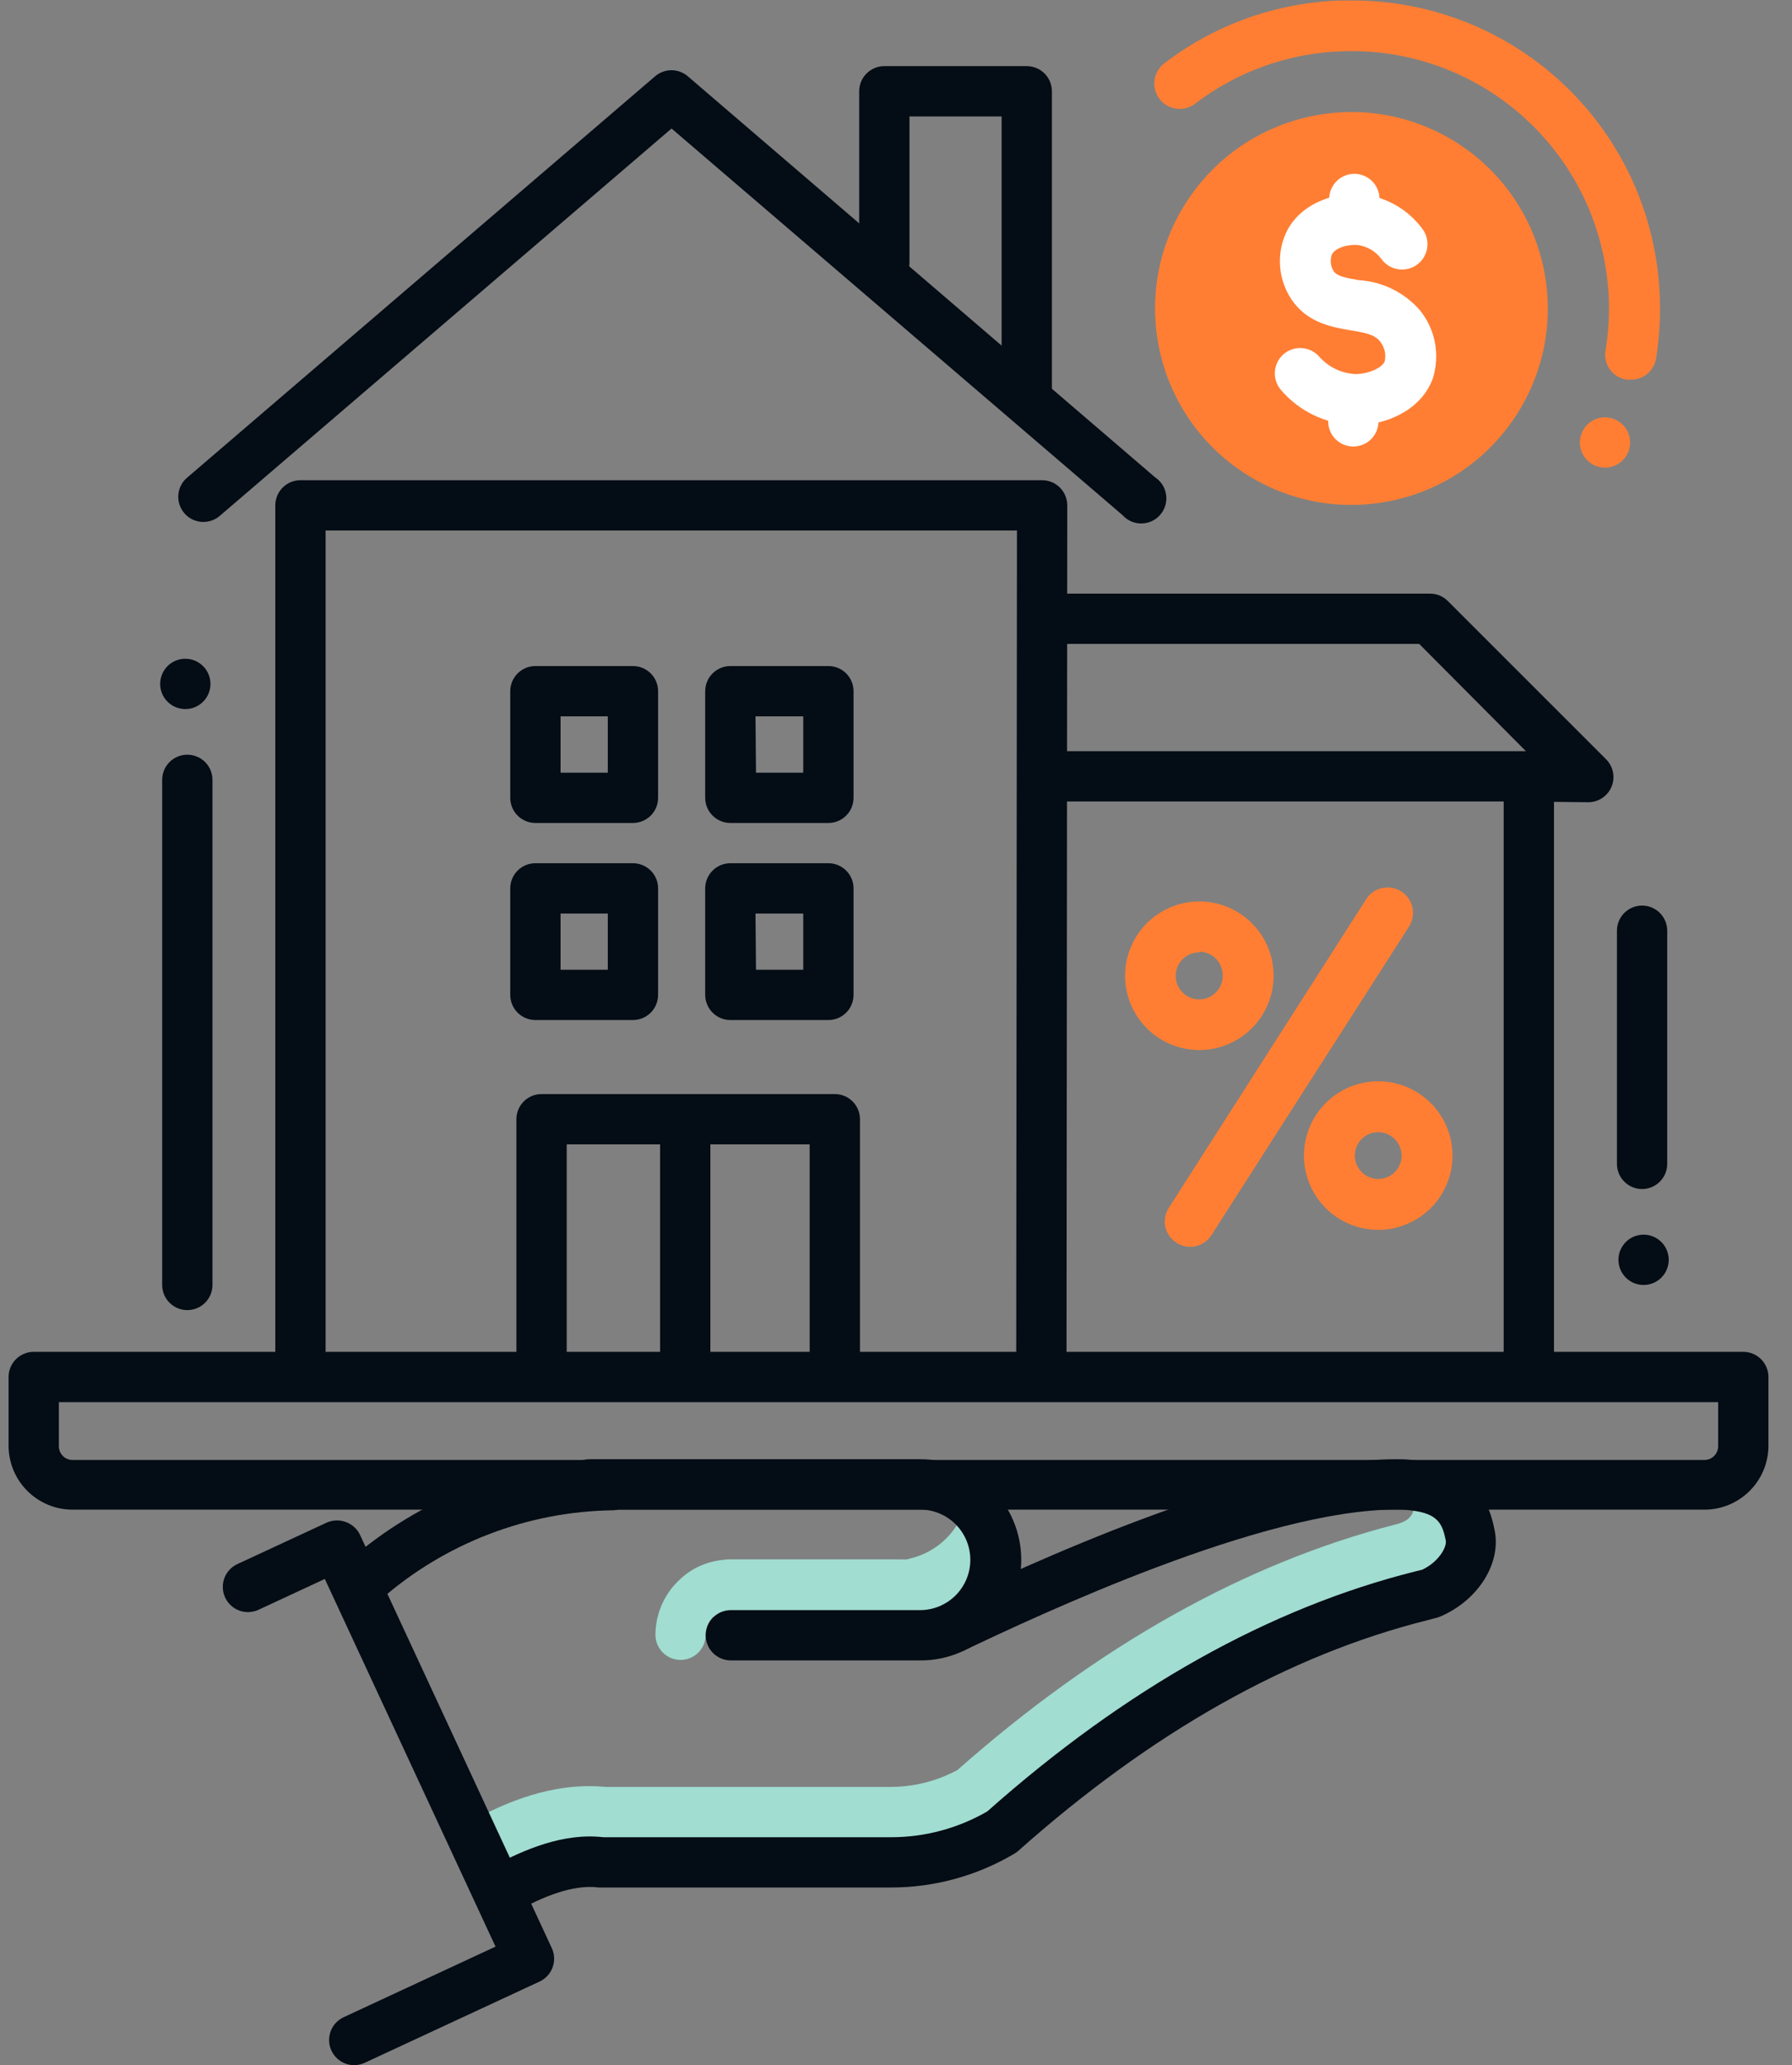
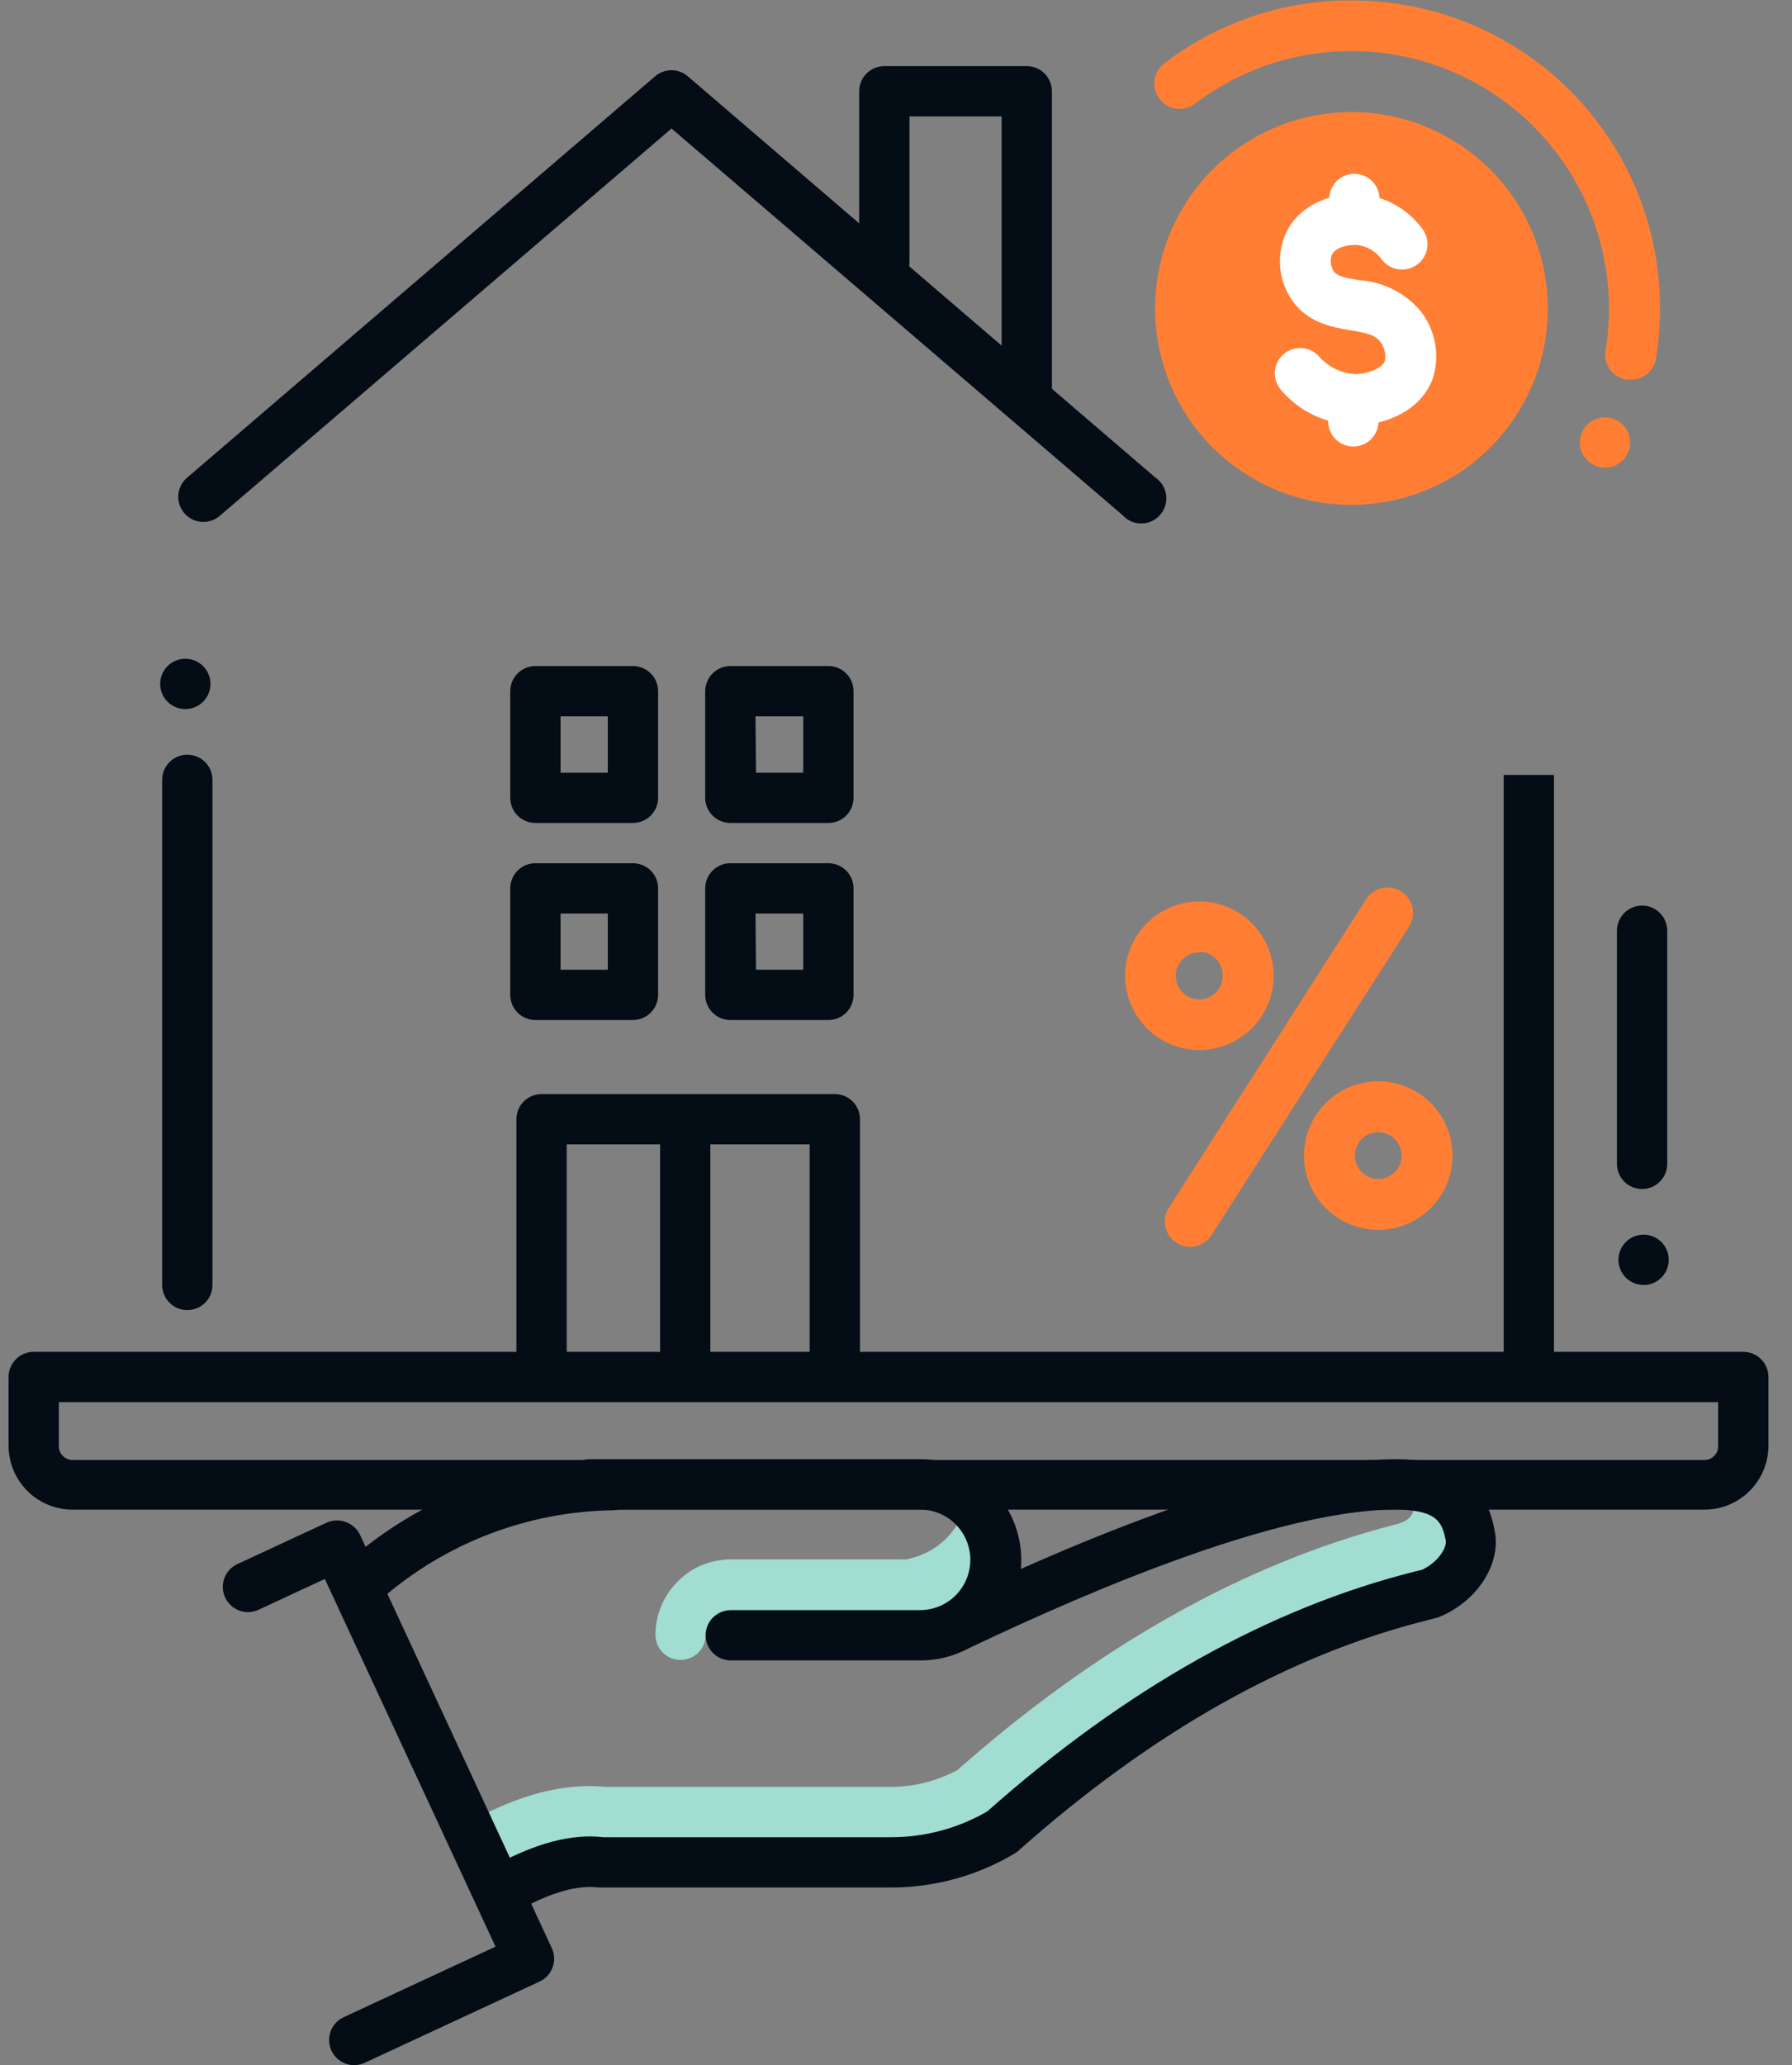
<svg xmlns="http://www.w3.org/2000/svg" width="46" height="53" viewBox="0 0 46 53" fill="none">
  <rect x="0" y="0" width="46" height="53" fill="#808080" stroke="none" />
  <g id="icons" clip-path="url(#clip0_3815_31614)">
    <path id="Vector" d="M38.92 10.659C40.434 8.323 39.768 5.202 37.433 3.687C35.097 2.173 31.976 2.839 30.462 5.174C28.947 7.51 29.613 10.631 31.948 12.145C34.284 13.66 37.405 12.994 38.92 10.659Z" fill="#FF7E33" />
    <path id="Vector_2" d="M37.721 39.383C37.599 38.783 37.321 38.234 36.269 38.118C36.353 38.702 36.353 38.999 35.805 39.125C31.933 40.125 28.17 42.248 24.575 45.424C24.053 45.704 23.471 45.852 22.878 45.856H15.553C14.179 45.727 12.972 46.256 12.081 46.74C12.029 46.767 11.978 46.797 11.93 46.83C12.01 46.972 12.085 47.114 12.156 47.26C12.385 47.679 12.63 48.092 12.875 48.502L12.991 48.444C13.746 48.044 14.605 47.682 15.45 47.798H22.872C23.873 47.798 24.856 47.528 25.718 47.018C31.365 41.971 36.024 41.093 36.715 40.887C37.379 40.609 37.85 39.944 37.721 39.383Z" fill="#A1DDD1" />
    <path id="Vector_3" d="M24.814 38.518C24.736 38.878 24.558 39.208 24.3 39.469C24.041 39.731 23.714 39.914 23.356 39.996C23.327 40.009 23.297 40.016 23.265 40.016C23.233 40.022 23.201 40.022 23.169 40.016H18.761C18.679 40.015 18.597 40.022 18.515 40.035C18.11 40.082 17.731 40.261 17.438 40.545C17.245 40.725 17.091 40.943 16.986 41.185C16.881 41.427 16.826 41.688 16.825 41.952C16.825 42.123 16.893 42.287 17.014 42.408C17.135 42.529 17.299 42.597 17.47 42.597C17.641 42.597 17.805 42.529 17.926 42.408C18.047 42.287 18.115 42.123 18.115 41.952C18.116 41.865 18.134 41.779 18.168 41.699C18.202 41.619 18.253 41.547 18.316 41.487L18.761 41.958H23.601C24 41.954 24.389 41.827 24.713 41.594C25.038 41.361 25.282 41.033 25.413 40.656C25.544 40.278 25.554 39.87 25.444 39.486C25.333 39.102 25.107 38.762 24.795 38.512L24.814 38.518Z" fill="#A1DDD1" />
    <path id="Vector_4" d="M41.858 9.742H41.752C41.667 9.729 41.585 9.699 41.512 9.654C41.439 9.61 41.375 9.551 41.325 9.481C41.275 9.411 41.239 9.332 41.22 9.248C41.2 9.165 41.198 9.078 41.213 8.993C41.373 8.026 41.315 7.035 41.044 6.093C40.774 5.151 40.297 4.281 39.648 3.546C38.999 2.811 38.195 2.229 37.294 1.844C36.392 1.458 35.416 1.278 34.437 1.317C33.074 1.363 31.76 1.834 30.677 2.662C30.54 2.767 30.367 2.813 30.195 2.79C30.024 2.767 29.869 2.677 29.764 2.54C29.659 2.402 29.613 2.229 29.636 2.058C29.659 1.886 29.75 1.731 29.887 1.626C31.187 0.63 32.767 0.066 34.404 0.013H34.698C36.748 0.006 38.721 0.798 40.197 2.221C41.674 3.643 42.538 5.585 42.607 7.635C42.626 8.16 42.594 8.687 42.51 9.206C42.484 9.359 42.403 9.497 42.284 9.595C42.164 9.694 42.013 9.746 41.858 9.742Z" fill="#FF7E33" />
    <path id="Vector_5" d="M34.746 11.458H34.721C34.635 11.456 34.55 11.436 34.472 11.401C34.394 11.365 34.323 11.314 34.265 11.251C34.207 11.188 34.162 11.114 34.132 11.033C34.103 10.952 34.09 10.867 34.095 10.781V10.458C34.101 10.287 34.175 10.125 34.301 10.009C34.426 9.892 34.593 9.83 34.764 9.837C34.935 9.843 35.097 9.917 35.213 10.043C35.33 10.169 35.392 10.335 35.385 10.506V10.829C35.381 10.996 35.312 11.155 35.193 11.273C35.074 11.39 34.914 11.457 34.746 11.458Z" fill="white" />
    <path id="Vector_6" d="M34.772 6.108H34.749C34.663 6.106 34.578 6.087 34.5 6.052C34.421 6.016 34.35 5.966 34.292 5.902C34.233 5.839 34.188 5.765 34.158 5.684C34.129 5.603 34.116 5.517 34.12 5.431V5.082C34.123 4.998 34.143 4.914 34.179 4.837C34.214 4.76 34.264 4.691 34.326 4.633C34.389 4.575 34.461 4.531 34.541 4.501C34.62 4.472 34.705 4.458 34.79 4.461C34.874 4.464 34.958 4.484 35.035 4.52C35.112 4.555 35.181 4.605 35.239 4.667C35.297 4.729 35.342 4.802 35.371 4.882C35.401 4.961 35.414 5.046 35.411 5.131V5.479C35.407 5.646 35.338 5.806 35.219 5.923C35.099 6.04 34.939 6.107 34.772 6.108Z" fill="white" />
    <path id="Vector_7" d="M34.746 10.903C34.39 10.892 34.04 10.806 33.719 10.652C33.398 10.498 33.112 10.277 32.881 10.006C32.769 9.875 32.713 9.705 32.726 9.533C32.739 9.361 32.82 9.201 32.95 9.088C33.081 8.976 33.252 8.92 33.424 8.933C33.596 8.946 33.756 9.027 33.869 9.158C33.986 9.289 34.128 9.396 34.287 9.472C34.446 9.547 34.619 9.591 34.795 9.6C35.098 9.6 35.469 9.454 35.543 9.277C35.564 9.188 35.565 9.096 35.544 9.007C35.524 8.918 35.484 8.835 35.427 8.764C35.288 8.586 35.059 8.541 34.669 8.477C34.201 8.396 33.562 8.29 33.155 7.689C32.989 7.442 32.888 7.157 32.861 6.86C32.835 6.563 32.884 6.265 33.004 5.992C33.365 5.202 34.294 4.914 34.995 4.989C35.295 5.025 35.585 5.123 35.846 5.275C36.108 5.428 36.335 5.632 36.514 5.876C36.566 5.945 36.603 6.023 36.623 6.106C36.644 6.189 36.648 6.276 36.636 6.361C36.623 6.445 36.594 6.527 36.55 6.6C36.506 6.674 36.448 6.738 36.379 6.789C36.31 6.84 36.232 6.877 36.149 6.898C36.066 6.919 35.979 6.923 35.894 6.91C35.809 6.898 35.728 6.869 35.654 6.825C35.581 6.781 35.517 6.722 35.466 6.654C35.395 6.556 35.304 6.473 35.201 6.41C35.097 6.348 34.982 6.307 34.862 6.289C34.608 6.263 34.272 6.357 34.188 6.534C34.163 6.604 34.155 6.678 34.162 6.751C34.17 6.824 34.194 6.894 34.233 6.957C34.32 7.083 34.498 7.125 34.879 7.189C35.179 7.207 35.473 7.285 35.742 7.418C36.012 7.551 36.253 7.736 36.45 7.964C36.648 8.208 36.781 8.498 36.837 8.807C36.893 9.116 36.871 9.434 36.773 9.732C36.45 10.571 35.537 10.894 34.837 10.919L34.746 10.903Z" fill="white" />
    <path id="Vector_8" d="M5.402 17.551C5.402 17.678 5.364 17.803 5.294 17.909C5.223 18.015 5.122 18.098 5.004 18.147C4.886 18.196 4.756 18.208 4.631 18.183C4.506 18.159 4.391 18.097 4.301 18.007C4.21 17.917 4.149 17.802 4.124 17.677C4.099 17.551 4.112 17.422 4.161 17.304C4.21 17.186 4.292 17.085 4.398 17.014C4.505 16.943 4.629 16.905 4.757 16.905C4.928 16.905 5.092 16.973 5.213 17.094C5.334 17.215 5.402 17.379 5.402 17.551Z" fill="#040C15" />
    <path id="Vector_9" d="M30.555 31.997C30.43 31.996 30.308 31.96 30.203 31.894C30.13 31.848 30.067 31.788 30.017 31.718C29.967 31.647 29.932 31.568 29.914 31.483C29.896 31.399 29.894 31.312 29.91 31.227C29.926 31.143 29.959 31.062 30.006 30.99L35.069 23.075C35.115 23.003 35.175 22.94 35.245 22.891C35.316 22.842 35.395 22.807 35.479 22.789C35.563 22.77 35.649 22.769 35.734 22.784C35.818 22.799 35.899 22.83 35.971 22.876C36.043 22.922 36.106 22.983 36.155 23.053C36.204 23.123 36.239 23.202 36.257 23.286C36.275 23.37 36.277 23.456 36.262 23.541C36.247 23.625 36.215 23.706 36.169 23.778L31.103 31.687C31.046 31.781 30.965 31.859 30.869 31.913C30.773 31.968 30.665 31.996 30.555 31.997Z" fill="#FF7E33" />
    <path id="Vector_10" d="M30.787 26.947C30.41 26.947 30.041 26.835 29.727 26.625C29.414 26.416 29.169 26.118 29.025 25.77C28.881 25.421 28.843 25.038 28.916 24.668C28.99 24.298 29.172 23.958 29.438 23.691C29.705 23.425 30.045 23.243 30.415 23.169C30.785 23.096 31.168 23.134 31.517 23.278C31.865 23.422 32.163 23.667 32.373 23.98C32.582 24.294 32.694 24.663 32.694 25.04C32.693 25.545 32.492 26.03 32.134 26.387C31.777 26.745 31.292 26.946 30.787 26.947ZM30.787 24.44C30.667 24.439 30.55 24.474 30.451 24.54C30.351 24.606 30.273 24.7 30.227 24.811C30.181 24.921 30.169 25.043 30.192 25.16C30.215 25.277 30.272 25.385 30.357 25.47C30.442 25.554 30.549 25.612 30.667 25.635C30.784 25.658 30.906 25.646 31.016 25.6C31.127 25.554 31.221 25.476 31.287 25.376C31.353 25.277 31.388 25.16 31.387 25.04C31.389 24.96 31.375 24.88 31.345 24.806C31.316 24.731 31.272 24.663 31.216 24.606C31.16 24.549 31.093 24.503 31.02 24.472C30.946 24.44 30.867 24.424 30.787 24.424V24.44Z" fill="#FF7E33" />
    <path id="Vector_11" d="M35.379 31.561C35.002 31.561 34.633 31.449 34.319 31.24C34.006 31.03 33.761 30.732 33.617 30.384C33.472 30.035 33.435 29.652 33.508 29.282C33.582 28.912 33.764 28.572 34.03 28.306C34.297 28.039 34.637 27.857 35.007 27.784C35.377 27.71 35.76 27.748 36.108 27.892C36.457 28.037 36.755 28.281 36.964 28.595C37.174 28.908 37.286 29.277 37.286 29.654C37.285 30.16 37.084 30.644 36.726 31.002C36.369 31.359 35.884 31.56 35.379 31.561ZM35.379 29.054C35.26 29.054 35.144 29.089 35.045 29.155C34.947 29.221 34.87 29.315 34.824 29.424C34.779 29.534 34.767 29.655 34.79 29.771C34.813 29.888 34.87 29.995 34.954 30.078C35.038 30.163 35.145 30.22 35.262 30.243C35.378 30.266 35.499 30.254 35.608 30.209C35.718 30.163 35.812 30.086 35.878 29.988C35.944 29.889 35.979 29.773 35.979 29.654C35.978 29.495 35.914 29.343 35.802 29.231C35.69 29.118 35.538 29.055 35.379 29.054Z" fill="#FF7E33" />
    <path id="Vector_12" d="M9.348 41.209C9.218 41.21 9.091 41.171 8.984 41.098C8.876 41.024 8.794 40.921 8.746 40.8C8.699 40.679 8.689 40.546 8.718 40.419C8.747 40.293 8.814 40.178 8.909 40.09C10.784 38.437 13.187 37.507 15.686 37.466C15.856 37.46 16.022 37.522 16.148 37.638C16.273 37.754 16.347 37.915 16.354 38.086C16.357 38.171 16.344 38.256 16.314 38.336C16.285 38.416 16.24 38.489 16.182 38.551C16.124 38.613 16.054 38.664 15.977 38.699C15.899 38.734 15.816 38.754 15.731 38.757C13.541 38.788 11.433 39.597 9.784 41.038C9.665 41.148 9.51 41.209 9.348 41.209Z" fill="#040C15" />
    <path id="Vector_13" d="M12.991 49.089C12.847 49.09 12.706 49.042 12.592 48.953C12.478 48.865 12.397 48.74 12.362 48.6C12.327 48.46 12.34 48.312 12.399 48.18C12.458 48.048 12.56 47.94 12.688 47.873C13.449 47.473 14.453 47.027 15.489 47.147H22.878C23.744 47.146 24.594 46.918 25.343 46.485C28.893 43.333 32.591 41.258 36.356 40.319L36.505 40.283C36.928 40.086 37.15 39.699 37.111 39.522C37.024 39.109 36.918 38.838 36.218 38.76C36.091 38.743 35.964 38.736 35.837 38.738C32.404 38.738 26.65 41.455 24.759 42.348C24.605 42.417 24.43 42.423 24.271 42.364C24.113 42.305 23.984 42.187 23.912 42.034C23.84 41.88 23.831 41.705 23.887 41.546C23.943 41.386 24.059 41.255 24.211 41.18C26.166 40.258 32.116 37.447 35.827 37.447C36.01 37.444 36.192 37.455 36.373 37.479C38.038 37.663 38.283 38.86 38.363 39.254C38.55 40.106 37.947 41.071 36.963 41.487L36.886 41.513L36.656 41.574C33.081 42.465 29.558 44.456 26.144 47.492C26.113 47.52 26.079 47.545 26.044 47.566C25.083 48.137 23.986 48.438 22.868 48.437H15.457H15.373C14.679 48.347 13.901 48.702 13.301 49.021C13.205 49.068 13.098 49.091 12.991 49.089Z" fill="#040C15" />
    <path id="Vector_14" d="M43.756 38.741H1.859C1.424 38.74 1.007 38.566 0.7 38.258C0.393 37.951 0.22 37.533 0.22 37.098V35.337C0.22 35.165 0.288 35.001 0.409 34.88C0.53 34.759 0.694 34.691 0.865 34.691H44.749C44.921 34.691 45.085 34.759 45.206 34.88C45.327 35.001 45.395 35.165 45.395 35.337V37.114C45.391 37.547 45.216 37.96 44.909 38.264C44.602 38.569 44.188 38.74 43.756 38.741ZM1.511 35.982V37.114C1.511 37.207 1.547 37.296 1.613 37.362C1.678 37.428 1.766 37.465 1.859 37.466H43.756C43.848 37.465 43.937 37.428 44.002 37.362C44.068 37.296 44.104 37.207 44.104 37.114V35.982H1.511Z" fill="#040C15" />
    <path id="Vector_15" d="M9.09 52.997C8.944 52.996 8.802 52.945 8.688 52.853C8.574 52.761 8.495 52.633 8.463 52.49C8.432 52.347 8.45 52.198 8.514 52.066C8.579 51.935 8.686 51.83 8.819 51.767L12.72 49.954L8.338 40.519L6.638 41.309C6.561 41.345 6.478 41.365 6.393 41.369C6.308 41.373 6.223 41.36 6.144 41.331C6.064 41.301 5.991 41.257 5.928 41.2C5.866 41.142 5.815 41.073 5.779 40.996C5.744 40.919 5.723 40.836 5.72 40.752C5.716 40.667 5.729 40.582 5.758 40.502C5.787 40.423 5.832 40.349 5.889 40.287C5.946 40.224 6.015 40.174 6.092 40.138L8.38 39.076C8.457 39.041 8.54 39.021 8.625 39.018C8.71 39.014 8.794 39.028 8.874 39.057C9.033 39.113 9.164 39.229 9.238 39.38L14.166 49.996C14.201 50.073 14.221 50.157 14.224 50.242C14.227 50.328 14.213 50.413 14.183 50.492C14.153 50.572 14.108 50.645 14.049 50.707C13.991 50.769 13.921 50.819 13.843 50.854L9.355 52.939C9.271 52.976 9.181 52.996 9.09 52.997Z" fill="#040C15" />
    <path id="Vector_16" d="M23.617 42.61H18.761C18.59 42.61 18.425 42.542 18.304 42.421C18.183 42.3 18.115 42.136 18.115 41.964C18.115 41.793 18.183 41.629 18.304 41.508C18.425 41.387 18.59 41.319 18.761 41.319H23.617C23.959 41.319 24.288 41.183 24.53 40.941C24.772 40.699 24.908 40.371 24.908 40.028C24.908 39.686 24.772 39.358 24.53 39.116C24.288 38.874 23.959 38.738 23.617 38.738H15.134C14.963 38.738 14.799 38.67 14.678 38.549C14.556 38.428 14.489 38.263 14.489 38.092C14.489 37.921 14.556 37.757 14.678 37.636C14.799 37.515 14.963 37.447 15.134 37.447H23.633C24.318 37.447 24.974 37.719 25.459 38.203C25.943 38.687 26.215 39.344 26.215 40.028C26.215 40.713 25.943 41.37 25.459 41.854C24.974 42.338 24.318 42.61 23.633 42.61H23.617Z" fill="#040C15" />
-     <path id="Vector_17" d="M40.748 20.587L39.048 20.568H26.728V19.277H39.17L36.431 16.524H26.75V15.234H36.708C36.793 15.234 36.878 15.25 36.956 15.283C37.035 15.316 37.106 15.364 37.166 15.424L41.226 19.483C41.316 19.573 41.379 19.689 41.404 19.814C41.429 19.939 41.417 20.069 41.368 20.188C41.319 20.306 41.236 20.407 41.13 20.478C41.024 20.549 40.899 20.587 40.771 20.587H40.748Z" fill="#040C15" />
    <path id="Vector_18" d="M39.89 19.887H38.599V34.827H39.89V19.887Z" fill="#040C15" />
    <path id="Vector_19" d="M4.808 33.62C4.637 33.62 4.473 33.552 4.352 33.431C4.231 33.31 4.163 33.146 4.163 32.975V20.013C4.163 19.841 4.231 19.677 4.352 19.556C4.473 19.435 4.637 19.367 4.808 19.367C4.979 19.367 5.144 19.435 5.265 19.556C5.386 19.677 5.454 19.841 5.454 20.013V32.975C5.454 33.146 5.386 33.31 5.265 33.431C5.144 33.552 4.979 33.62 4.808 33.62Z" fill="#040C15" />
    <path id="Vector_20" d="M41.545 32.329C41.545 32.202 41.583 32.077 41.654 31.971C41.725 31.865 41.825 31.782 41.943 31.733C42.061 31.684 42.191 31.671 42.316 31.696C42.441 31.721 42.556 31.783 42.647 31.873C42.737 31.963 42.798 32.078 42.823 32.203C42.848 32.328 42.835 32.458 42.786 32.576C42.738 32.694 42.655 32.795 42.549 32.866C42.443 32.937 42.318 32.975 42.19 32.975C42.019 32.975 41.855 32.907 41.734 32.786C41.613 32.665 41.545 32.5 41.545 32.329Z" fill="#040C15" />
    <path id="Vector_21" d="M42.152 30.513C41.98 30.513 41.816 30.445 41.695 30.323C41.574 30.203 41.506 30.038 41.506 29.867V23.885C41.506 23.714 41.574 23.549 41.695 23.428C41.816 23.307 41.98 23.239 42.152 23.239C42.323 23.239 42.487 23.307 42.608 23.428C42.729 23.549 42.797 23.714 42.797 23.885V29.867C42.797 30.038 42.729 30.203 42.608 30.323C42.487 30.445 42.323 30.513 42.152 30.513Z" fill="#040C15" />
-     <path id="Vector_22" d="M8.358 34.911H7.067V12.968C7.067 12.797 7.135 12.633 7.256 12.512C7.377 12.391 7.541 12.323 7.712 12.323H26.75C26.922 12.323 27.086 12.391 27.207 12.512C27.328 12.633 27.396 12.797 27.396 12.968L27.377 34.82H26.086L26.105 13.614H8.358V34.911Z" fill="#040C15" />
    <path id="Vector_23" d="M5.221 13.394C5.089 13.394 4.961 13.354 4.852 13.279C4.744 13.203 4.662 13.096 4.616 12.973C4.57 12.849 4.564 12.714 4.597 12.586C4.63 12.459 4.702 12.344 4.802 12.259L16.815 1.959C16.932 1.858 17.082 1.802 17.236 1.802C17.391 1.802 17.54 1.858 17.657 1.959L29.654 12.252C29.73 12.303 29.795 12.37 29.843 12.447C29.891 12.525 29.922 12.612 29.934 12.703C29.947 12.793 29.939 12.885 29.913 12.973C29.887 13.06 29.842 13.142 29.782 13.211C29.723 13.28 29.649 13.335 29.566 13.374C29.483 13.412 29.393 13.432 29.301 13.433C29.21 13.434 29.119 13.416 29.035 13.379C28.952 13.342 28.877 13.288 28.816 13.22L17.238 3.298L5.644 13.236C5.527 13.338 5.377 13.394 5.221 13.394Z" fill="#040C15" />
    <path id="Vector_24" d="M16.247 26.176H13.743C13.572 26.176 13.408 26.108 13.287 25.987C13.166 25.866 13.098 25.701 13.098 25.53V22.797C13.098 22.626 13.166 22.462 13.287 22.341C13.408 22.22 13.572 22.152 13.743 22.152H16.247C16.418 22.152 16.582 22.22 16.704 22.341C16.825 22.462 16.893 22.626 16.893 22.797V25.53C16.893 25.701 16.825 25.866 16.704 25.987C16.582 26.108 16.418 26.176 16.247 26.176ZM14.389 24.885H15.602V23.443H14.389V24.885Z" fill="#040C15" />
    <path id="Vector_25" d="M21.265 26.176H18.748C18.577 26.176 18.413 26.108 18.292 25.987C18.171 25.866 18.102 25.701 18.102 25.53V22.797C18.102 22.626 18.171 22.462 18.292 22.341C18.413 22.22 18.577 22.152 18.748 22.152H21.265C21.436 22.152 21.6 22.22 21.721 22.341C21.842 22.462 21.91 22.626 21.91 22.797V25.53C21.91 25.701 21.842 25.866 21.721 25.987C21.6 26.108 21.436 26.176 21.265 26.176ZM19.406 24.885H20.619V23.443H19.393L19.406 24.885Z" fill="#040C15" />
    <path id="Vector_26" d="M16.247 21.119H13.743C13.572 21.119 13.408 21.051 13.287 20.93C13.166 20.809 13.098 20.645 13.098 20.474V17.738C13.098 17.567 13.166 17.402 13.287 17.281C13.408 17.16 13.572 17.092 13.743 17.092H16.247C16.418 17.092 16.582 17.16 16.704 17.281C16.825 17.402 16.893 17.567 16.893 17.738V20.474C16.893 20.645 16.825 20.809 16.704 20.93C16.582 21.051 16.418 21.119 16.247 21.119ZM14.389 19.829H15.602V18.383H14.389V19.829Z" fill="#040C15" />
    <path id="Vector_27" d="M21.265 21.119H18.748C18.577 21.119 18.413 21.051 18.292 20.93C18.171 20.809 18.102 20.645 18.102 20.474V17.738C18.102 17.567 18.171 17.402 18.292 17.281C18.413 17.16 18.577 17.092 18.748 17.092H21.265C21.436 17.092 21.6 17.16 21.721 17.281C21.842 17.402 21.91 17.567 21.91 17.738V20.474C21.91 20.645 21.842 20.809 21.721 20.93C21.6 21.051 21.436 21.119 21.265 21.119ZM19.406 19.829H20.619V18.383H19.393L19.406 19.829Z" fill="#040C15" />
    <path id="Vector_28" d="M21.429 35.659C21.258 35.659 21.094 35.591 20.973 35.47C20.852 35.349 20.784 35.185 20.784 35.014V29.367H14.547V35.014C14.547 35.185 14.479 35.349 14.358 35.47C14.236 35.591 14.072 35.659 13.901 35.659C13.73 35.659 13.566 35.591 13.445 35.47C13.324 35.349 13.256 35.185 13.256 35.014V28.722C13.256 28.55 13.324 28.386 13.445 28.265C13.566 28.144 13.73 28.076 13.901 28.076H21.429C21.601 28.076 21.765 28.144 21.886 28.265C22.007 28.386 22.075 28.55 22.075 28.722V35.014C22.075 35.185 22.007 35.349 21.886 35.47C21.765 35.591 21.601 35.659 21.429 35.659Z" fill="#040C15" />
    <path id="Vector_29" d="M17.589 35.824C17.418 35.824 17.254 35.756 17.133 35.635C17.012 35.514 16.944 35.35 16.944 35.178V29.048C16.944 28.877 17.012 28.712 17.133 28.591C17.254 28.47 17.418 28.402 17.589 28.402C17.761 28.402 17.925 28.47 18.046 28.591C18.167 28.712 18.235 28.877 18.235 29.048V35.178C18.235 35.35 18.167 35.514 18.046 35.635C17.925 35.756 17.761 35.824 17.589 35.824Z" fill="#040C15" />
    <path id="Vector_30" d="M26.357 10.71C26.185 10.71 26.021 10.642 25.9 10.521C25.779 10.4 25.711 10.236 25.711 10.064V2.988H23.346V6.731C23.346 6.902 23.278 7.066 23.157 7.187C23.036 7.308 22.872 7.376 22.701 7.376C22.529 7.376 22.365 7.308 22.244 7.187C22.123 7.066 22.055 6.902 22.055 6.731V2.343C22.055 2.171 22.123 2.007 22.244 1.886C22.365 1.765 22.529 1.697 22.701 1.697H26.357C26.528 1.697 26.692 1.765 26.813 1.886C26.934 2.007 27.002 2.171 27.002 2.343V10.064C27.002 10.236 26.934 10.4 26.813 10.521C26.692 10.642 26.528 10.71 26.357 10.71Z" fill="#040C15" />
    <path id="Vector_31" d="M41.845 11.355C41.845 11.483 41.807 11.607 41.736 11.714C41.666 11.82 41.565 11.902 41.447 11.951C41.329 12 41.199 12.013 41.074 11.988C40.949 11.963 40.834 11.902 40.743 11.812C40.653 11.721 40.592 11.606 40.567 11.481C40.542 11.356 40.555 11.226 40.604 11.108C40.652 10.99 40.735 10.889 40.841 10.819C40.947 10.748 41.072 10.71 41.2 10.71C41.371 10.71 41.535 10.778 41.656 10.899C41.777 11.02 41.845 11.184 41.845 11.355Z" fill="#FF7E33" />
  </g>
  <defs>
    <clipPath id="clip0_3815_31614">
      <rect width="45.175" height="53" fill="white" transform="translate(0.22)" />
    </clipPath>
  </defs>
</svg>